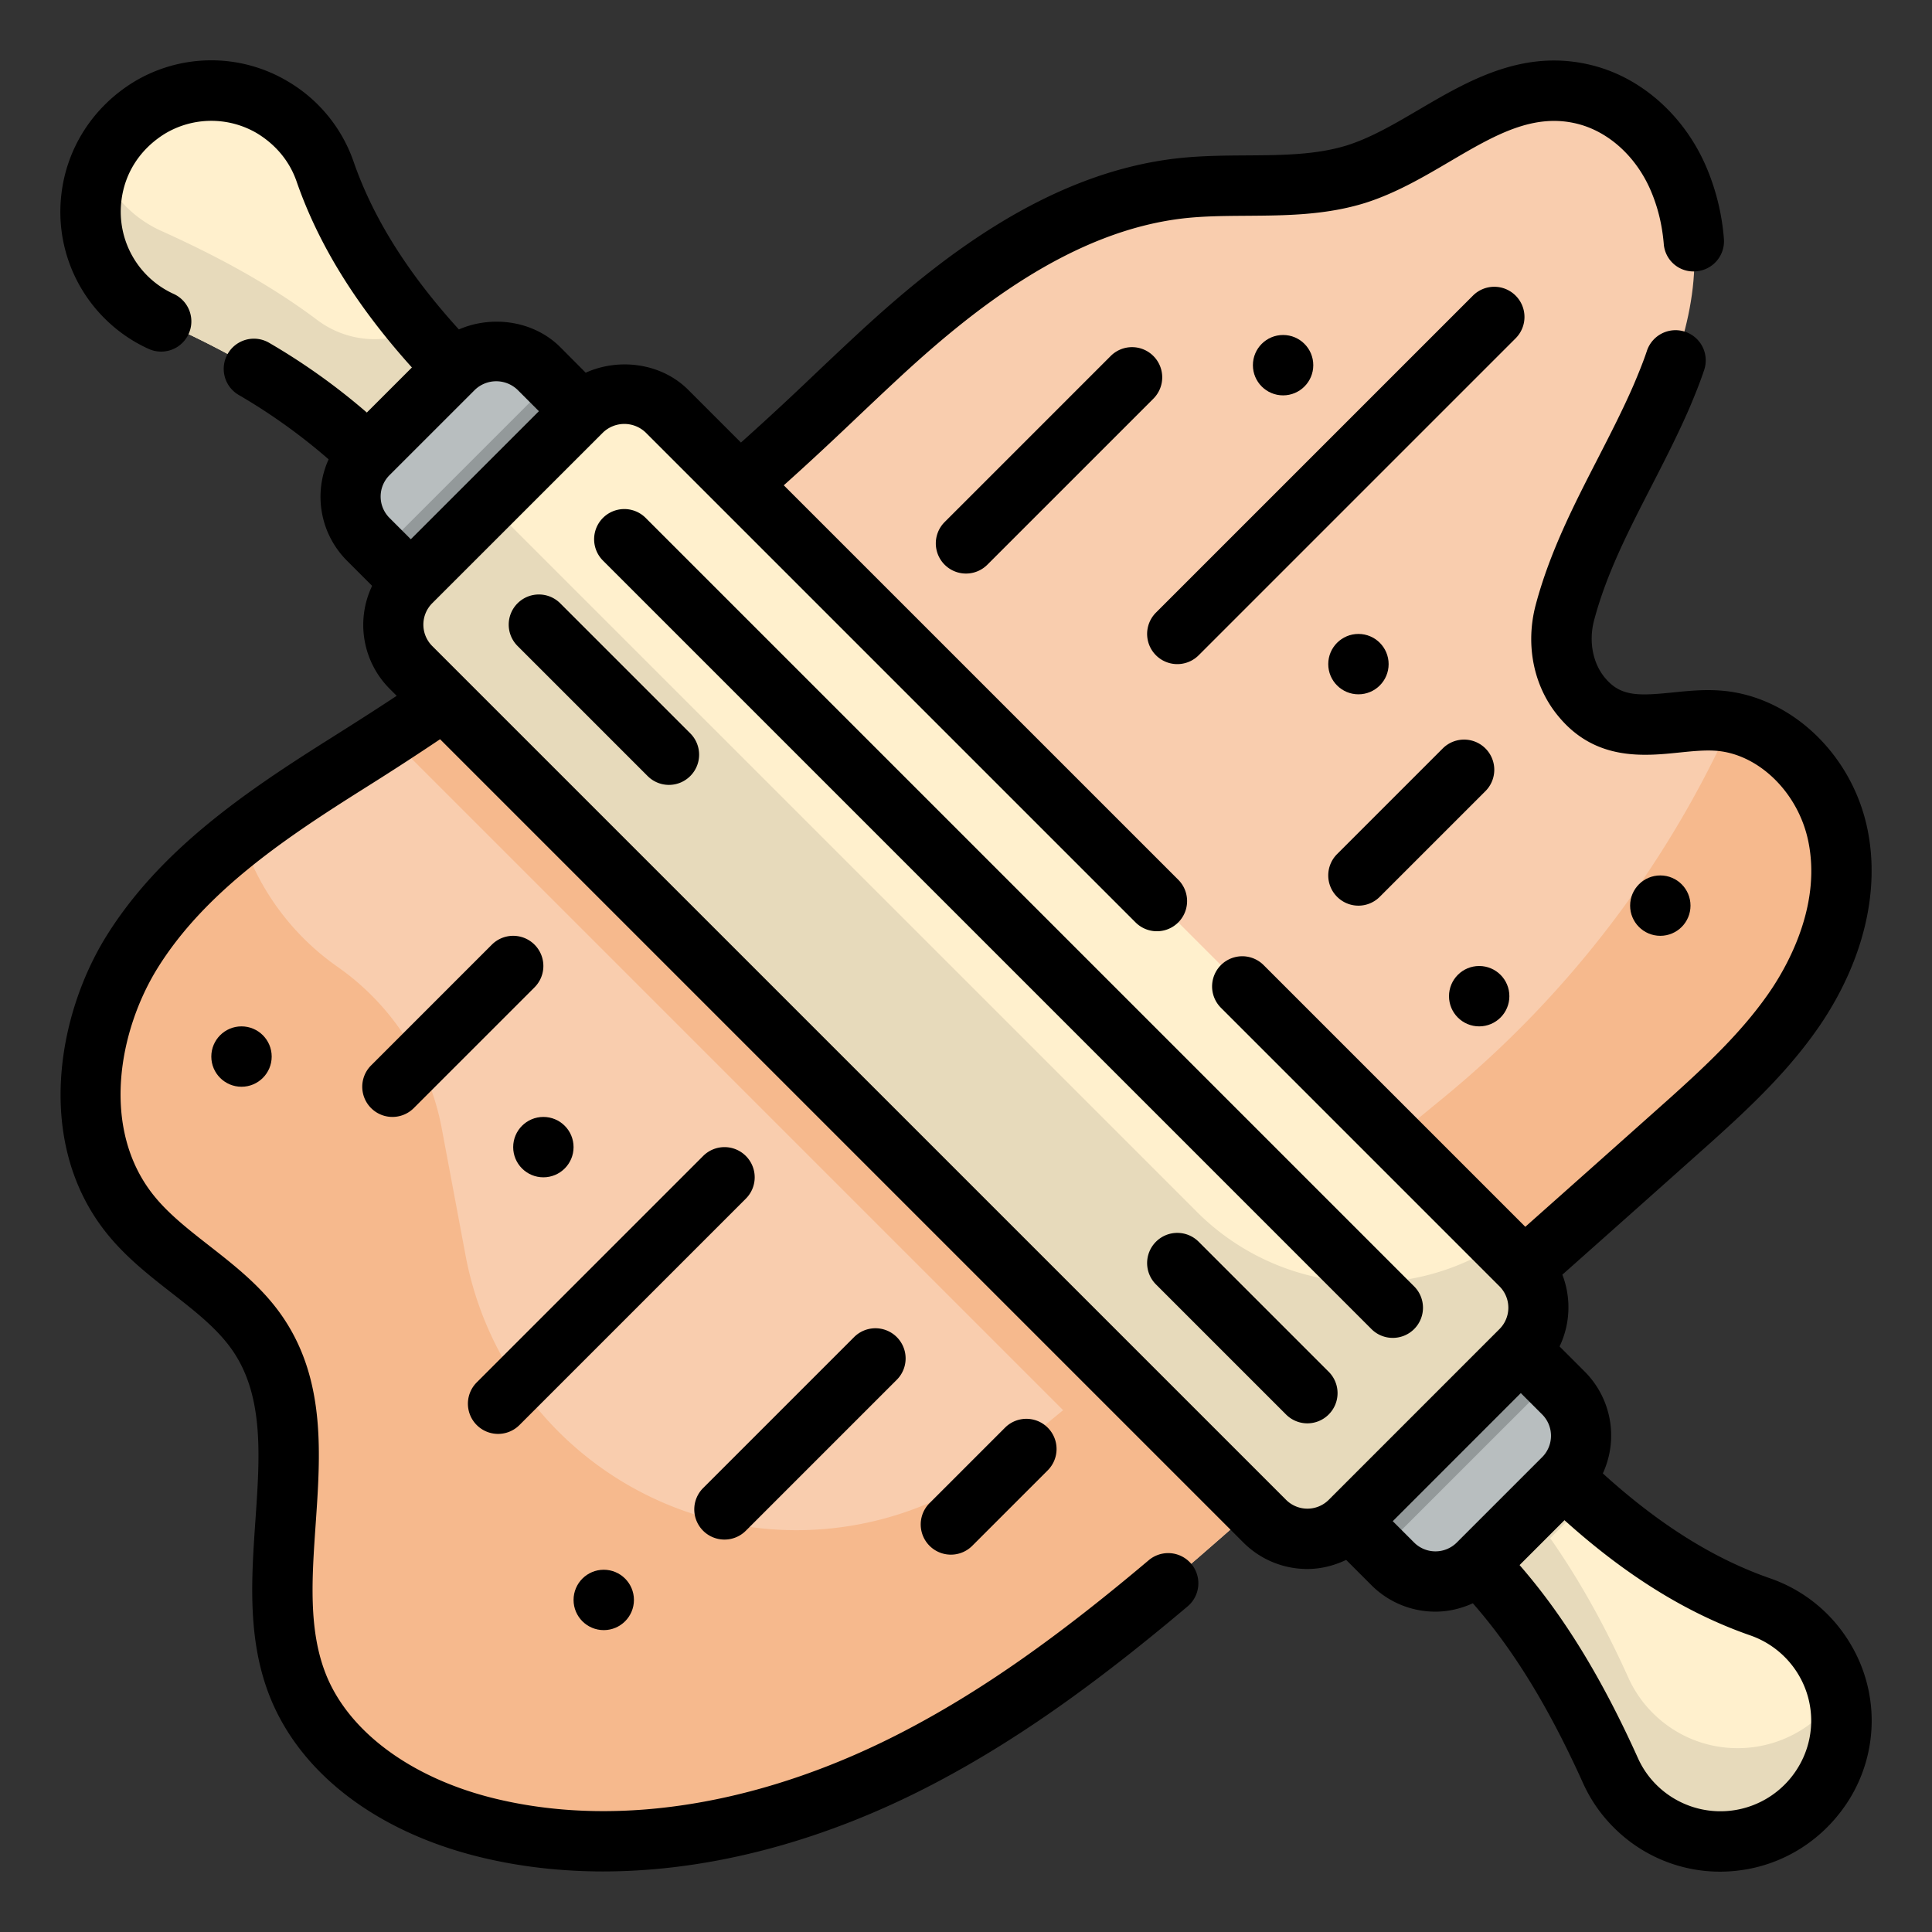
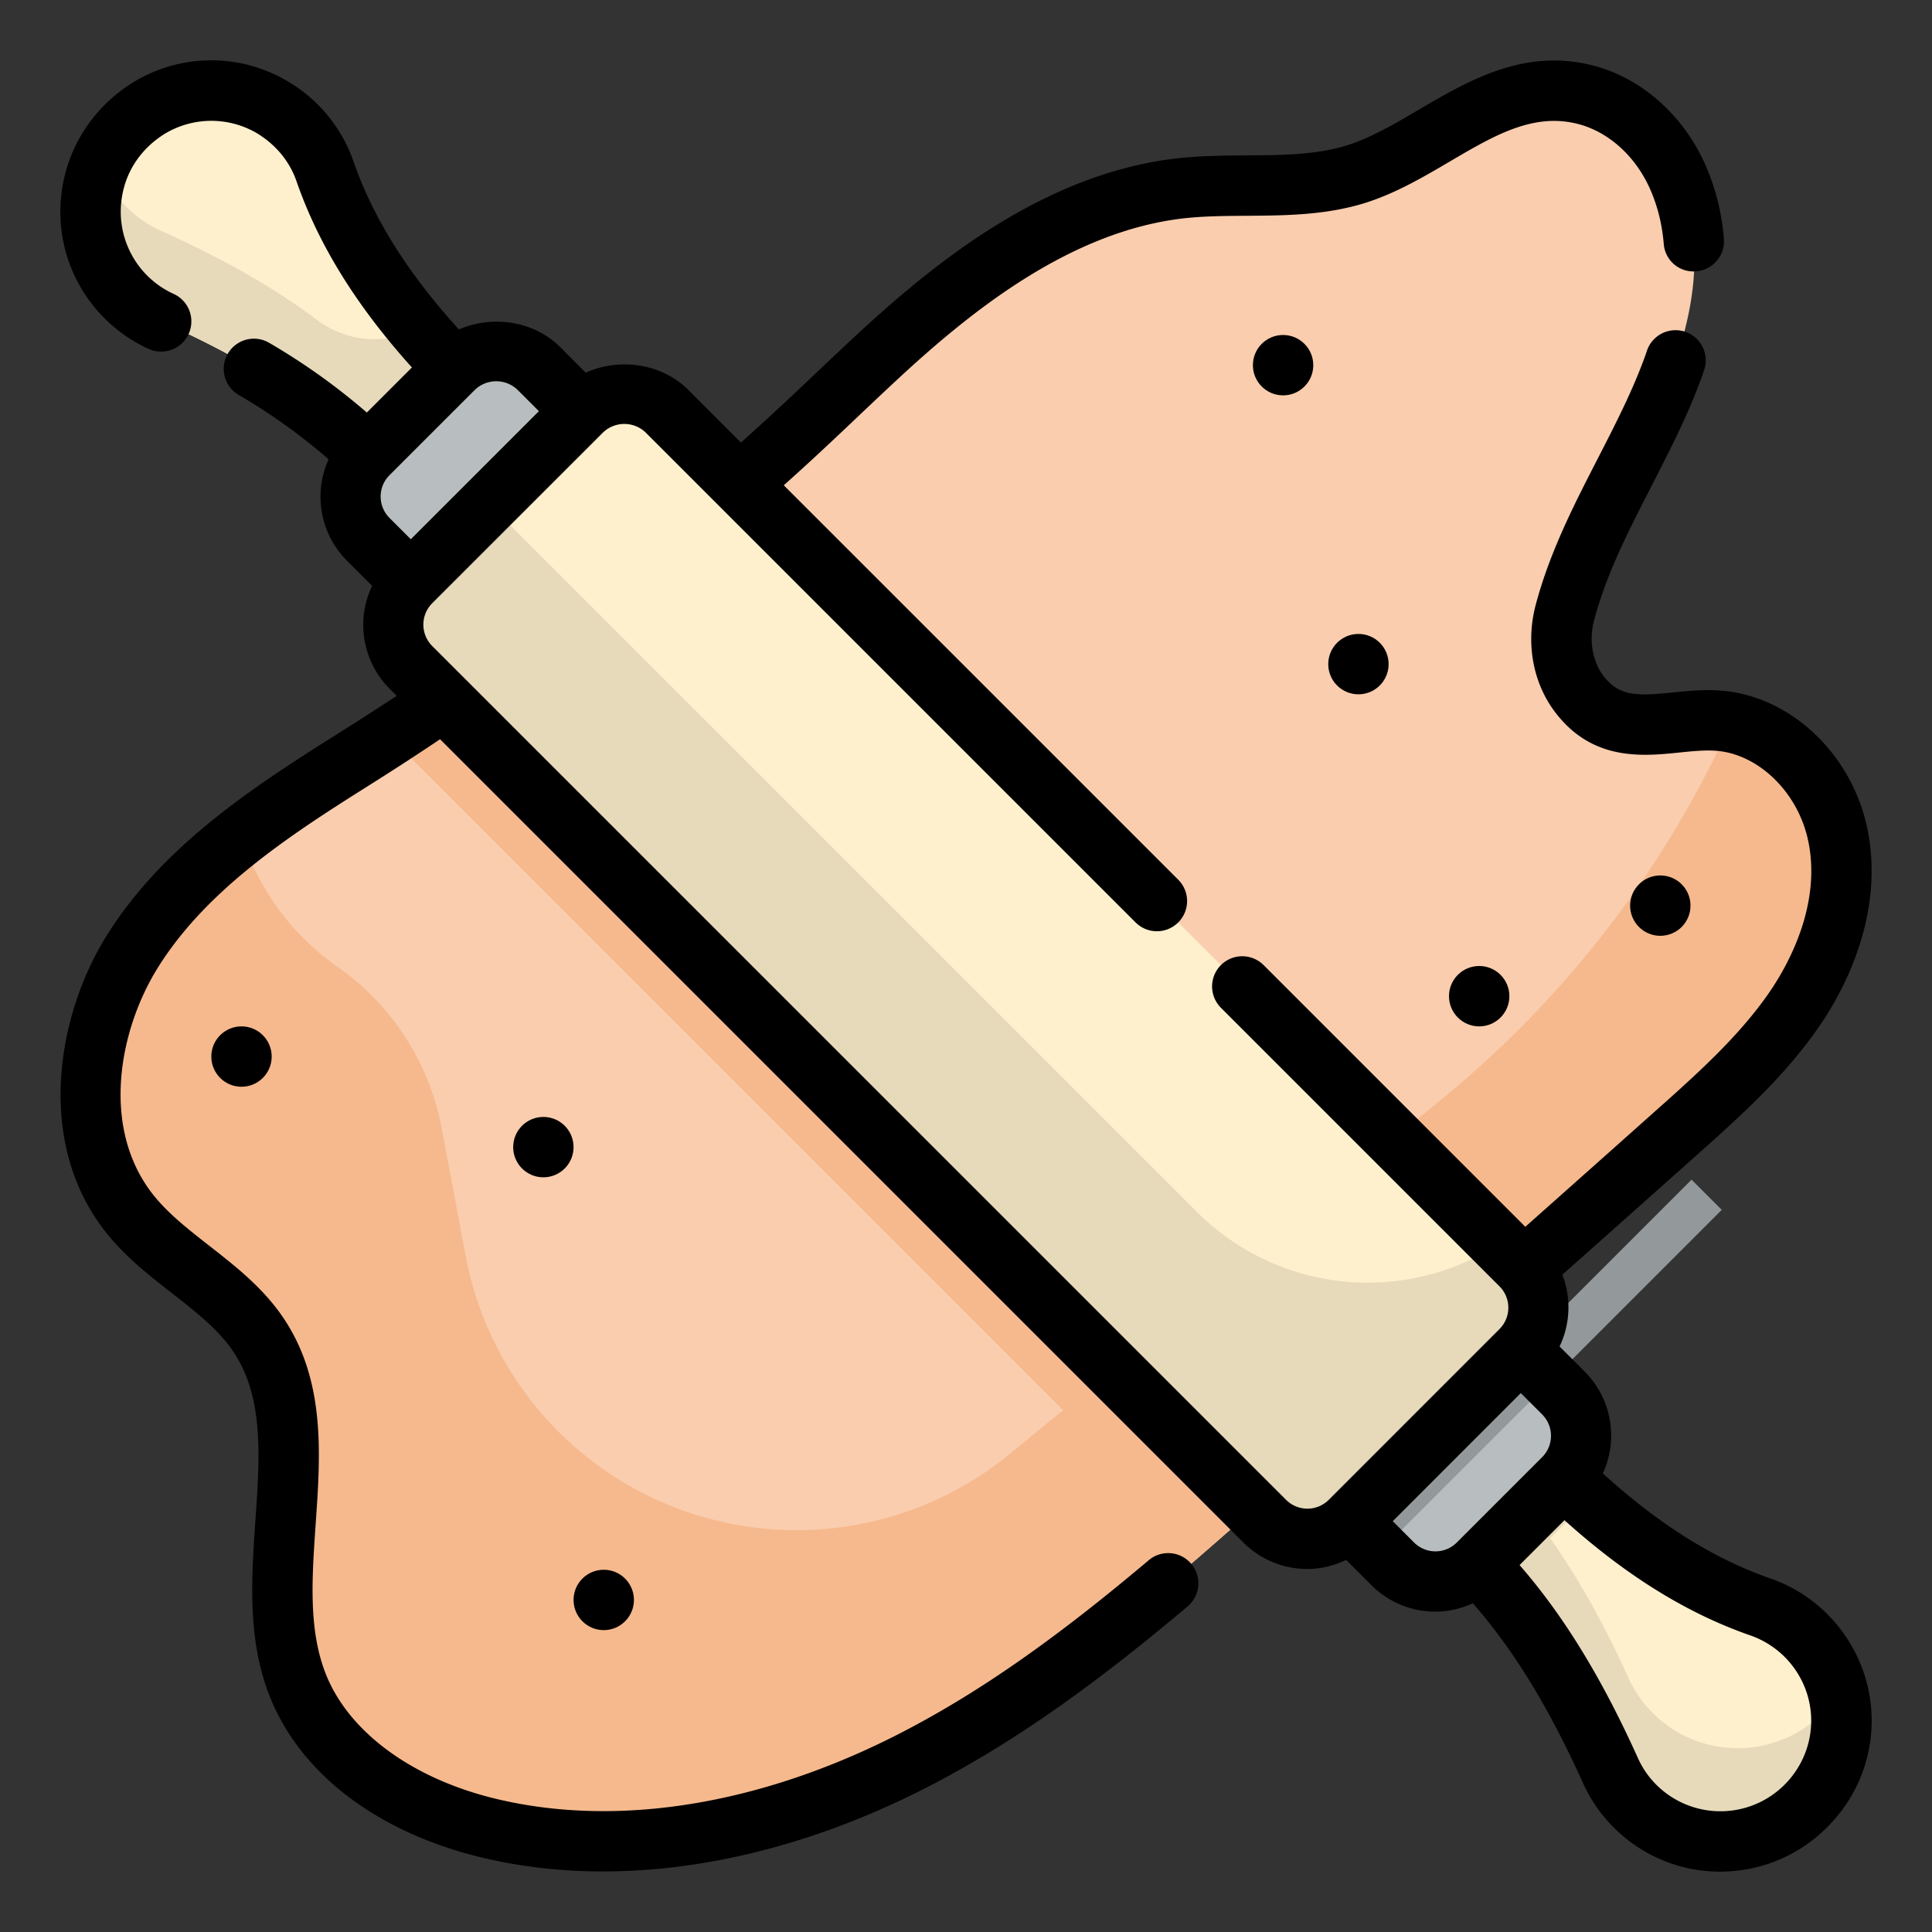
<svg xmlns="http://www.w3.org/2000/svg" width="512" height="512" x="0" y="0" viewBox="0 0 64 64" style="enable-background:new 0 0 512 512" xml:space="preserve" class="">
  <rect x="0" y="0" width="64" height="64" fill="#333333" stroke="none" />
  <g>
    <path fill="#f9cdae" d="M19.735 19.204c-.662.303-1.278.71-1.773 1.243-1.882 2.026-4.322 3.491-6.675 4.98-2.621 1.658-5.27 3.475-6.907 6.1s-2.006 6.272-.075 8.691c1.225 1.535 3.189 2.393 4.274 4.029 2.18 3.29-.161 7.899 1.283 11.568 1.008 2.561 3.692 4.122 6.385 4.758 4.821 1.138 9.962-.11 14.335-2.425 4.43-2.346 8.209-5.72 11.947-9.048l13.496-12.014c1.296-1.163 2.566-2.37 3.521-3.818 1.086-1.649 1.735-3.676 1.336-5.606s-2.028-3.668-4.007-3.796c-1.544-.1-3.225.715-4.459-.743-.655-.773-.834-1.853-.575-2.83.679-2.565 2.169-4.772 3.21-7.181.985-2.277 1.566-4.864.538-7.221-.573-1.314-1.669-2.393-3.063-2.755-2.887-.75-4.994 1.808-7.607 2.629-1.837.577-3.827.264-5.743.468-3.938.419-7.292 2.971-10.187 5.656s-5.658 5.665-9.254 7.315z" opacity="1" data-original="#f9cdae" class="" />
    <path fill="#f6b98d" d="M60.882 27.661c-.366-1.775-1.778-3.37-3.54-3.718a34.402 34.402 0 0 1-9.506 12.405l-3.302 2.712-21.709-21.709c-.972.708-1.989 1.348-3.09 1.853-.662.303-1.278.71-1.773 1.243-1.452 1.563-3.237 2.791-5.057 3.955l22.312 22.312-1.753 1.44a11.152 11.152 0 0 1-18.041-6.563l-.789-4.209a8.435 8.435 0 0 0-3.454-5.356 8.38 8.38 0 0 1-3.184-4.33c-1.405 1.095-2.679 2.328-3.616 3.83-1.637 2.625-2.006 6.272-.075 8.691 1.225 1.535 3.189 2.393 4.274 4.029 2.18 3.29-.161 7.899 1.283 11.568 1.008 2.561 3.692 4.122 6.385 4.758 4.821 1.138 9.962-.11 14.335-2.425 4.43-2.346 8.209-5.72 11.947-9.048l13.496-12.014c1.296-1.163 2.566-2.37 3.521-3.818 1.086-1.648 1.734-3.675 1.336-5.606z" opacity="1" data-original="#f6b98d" />
    <path fill="#fff0cd" d="M4.172 9.84a4.007 4.007 0 0 1 .757-6.257 3.966 3.966 0 0 1 4.103-.023 4.002 4.002 0 0 1 1.735 2.118c.912 2.632 2.637 4.908 4.607 6.877l.112.112-2.828 2.828-.298-.298c-1.994-1.994-4.45-3.392-7.021-4.552a3.876 3.876 0 0 1-1.167-.805z" opacity="1" data-original="#e9f1f2" class="" />
    <path fill="#e7dabb" d="M13.845 10.891a3.16 3.16 0 0 1-3.323-.281C8.935 9.416 7.166 8.471 5.338 7.647a3.928 3.928 0 0 1-1.166-.807 3.954 3.954 0 0 1-.86-1.328C2.725 6.957 3 8.668 4.172 9.84c.348.348.744.617 1.166.807 2.571 1.159 5.027 2.557 7.021 4.552l.298.298 2.828-2.828-.112-.112a26.472 26.472 0 0 1-1.528-1.666z" opacity="1" data-original="#d0d8da" class="" />
    <path fill="#fff0cd" d="M54.16 59.828a4.006 4.006 0 0 0 6.256-.757 3.966 3.966 0 0 0 .023-4.103 4.002 4.002 0 0 0-2.118-1.735c-2.632-.912-4.908-2.637-6.877-4.607l-.112-.112-2.828 2.828.298.298c1.994 1.994 3.392 4.45 4.552 7.021.189.423.458.819.806 1.167z" opacity="1" data-original="#e9f1f2" class="" />
    <path fill="#e7dabb" d="M54.75 56.745a3.928 3.928 0 0 1-.807-1.166c-.731-1.622-1.58-3.183-2.591-4.626l1.227-1.227.015-.019c-.393-.35-.779-.708-1.15-1.079l-.112-.112-2.828 2.828.298.298c1.994 1.994 3.392 4.45 4.552 7.021.19.422.459.818.807 1.166a4.006 4.006 0 0 0 6.256-.757c.547-.878.702-1.95.479-2.945-1.464 2.145-4.404 2.36-6.146.618z" opacity="1" data-original="#d0d8da" class="" />
    <path fill="#fff0cd" d="m13.61 19.278 5.657-5.657a2 2 0 0 1 2.828 0l28.284 28.284a2 2 0 0 1 0 2.828l-5.657 5.657a2 2 0 0 1-2.828 0L13.61 22.106a1.998 1.998 0 0 1 0-2.828z" opacity="1" data-original="#e9f1f2" class="" />
    <path fill="#e7dabb" d="M49.67 41.196a8 8 0 0 1-10.019-1.049L16.195 16.692l-2.586 2.586a2 2 0 0 0 0 2.828L41.894 50.39a2 2 0 0 0 2.828 0l5.657-5.657a2 2 0 0 0 0-2.828z" opacity="1" data-original="#d0d8da" class="" />
    <path fill="#b8bebf" d="m48.965 51.805 2.828-2.828a2 2 0 0 0 0-2.828l-1.414-1.414-5.657 5.657 1.414 1.414c.781.78 2.048.78 2.829-.001zM12.195 15.035l2.828-2.828a2 2 0 0 1 2.828 0l1.414 1.414-5.657 5.657-1.414-1.414a2.002 2.002 0 0 1 .001-2.829z" opacity="1" data-original="#b8bebf" class="" />
    <g fill="#93999a">
-       <path d="m50.379 44.734-5.657 5.656 1 1 5.657-5.656zM12.606 18.277l5.656-5.656 1 1-5.656 5.656z" fill="#93999a" opacity="1" data-original="#93999a" class="" />
+       <path d="m50.379 44.734-5.657 5.656 1 1 5.657-5.656zl5.656-5.656 1 1-5.656 5.656z" fill="#93999a" opacity="1" data-original="#93999a" class="" />
    </g>
    <g fill="#464a51">
      <path d="M61.294 54.449a4.986 4.986 0 0 0-2.646-2.161c-1.872-.648-3.695-1.793-5.552-3.479a2.997 2.997 0 0 0-.596-3.369l-.837-.837a3.008 3.008 0 0 0 .092-2.378c1.633-1.449 3.267-2.905 4.934-4.392 1.3-1.169 2.656-2.442 3.698-4.016 1.367-2.088 1.89-4.347 1.473-6.36-.521-2.515-2.594-4.443-4.924-4.585-.524-.034-1.028.017-1.515.066-1.118.112-1.724.146-2.241-.469-.416-.485-.56-1.223-.373-1.923.408-1.539 1.133-2.949 1.9-4.442.43-.838.875-1.704 1.265-2.605.17-.403.339-.818.477-1.232a1 1 0 1 0-1.897-.633c-.122.365-.273.731-.42 1.08-.359.832-.789 1.668-1.204 2.477-.782 1.521-1.591 3.096-2.055 4.844-.357 1.347-.062 2.744.782 3.73 1.217 1.444 2.806 1.283 3.969 1.164.422-.043.818-.084 1.186-.061 1.427.087 2.756 1.374 3.091 2.995.418 2.012-.564 3.907-1.185 4.854-.909 1.373-2.161 2.546-3.406 3.665a3042.747 3042.747 0 0 1-4.782 4.257l-8.669-8.669a.999.999 0 1 0-1.414 1.414l9.228 9.228a1 1 0 0 1 0 1.414l-5.656 5.657a1 1 0 0 1-1.415 0L14.317 21.399a1.002 1.002 0 0 1 0-1.415l5.658-5.656a1.021 1.021 0 0 1 1.414 0l16.228 16.228a.999.999 0 1 0 1.414-1.414L25.964 16.076c.776-.694 1.539-1.406 2.277-2.107.475-.451.95-.901 1.43-1.347 2.47-2.299 5.795-4.99 9.613-5.397.651-.068 1.319-.072 2.025-.077 1.278-.009 2.601-.018 3.913-.425 1.018-.323 1.928-.857 2.809-1.375 1.483-.872 2.769-1.623 4.248-1.24 1.02.265 1.914 1.08 2.394 2.181.241.557.386 1.142.441 1.787a.985.985 0 0 0 1.081.911.999.999 0 0 0 .911-1.081 7.57 7.57 0 0 0-.6-2.415c-.724-1.66-2.116-2.901-3.726-3.318-2.278-.593-4.131.494-5.763 1.451-.821.482-1.597.938-2.395 1.191-1.023.317-2.144.325-3.328.333-.724.005-1.472.01-2.223.089-4.406.47-8.067 3.411-10.763 5.92-.485.449-.966.905-1.447 1.362a98.746 98.746 0 0 1-2.316 2.141l-1.746-1.746c-.887-.886-2.286-1.069-3.397-.568l-.842-.846c-.877-.876-2.254-1.067-3.359-.587-1.691-1.862-2.839-3.686-3.489-5.561a4.971 4.971 0 0 0-2.161-2.646 4.955 4.955 0 0 0-5.151.028c-1.33.828-2.192 2.179-2.367 3.705a4.978 4.978 0 0 0 1.432 4.108c.427.426.919.767 1.462 1.012a1 1 0 0 0 .823-1.824 2.991 2.991 0 0 1-1.73-3.068c.106-.93.617-1.724 1.438-2.235a2.985 2.985 0 0 1 3.056-.017c.628.382 1.08.932 1.309 1.591.729 2.106 1.988 4.13 3.822 6.167l-1.493 1.493A21.374 21.374 0 0 0 8.9 11.347a1 1 0 0 0-1.013 1.724 19.416 19.416 0 0 1 2.999 2.145 2.996 2.996 0 0 0 .604 3.354l.837.837a2.997 2.997 0 0 0 .577 3.406l.237.237c-.621.41-1.25.813-1.87 1.204l-.518.327c-2.69 1.701-5.463 3.599-7.221 6.415-1.661 2.665-2.372 6.882-.008 9.845.638.8 1.419 1.41 2.174 1.999.799.624 1.553 1.213 2.047 1.959.998 1.505.861 3.47.717 5.55-.134 1.94-.273 3.947.468 5.832 1.018 2.587 3.601 4.542 7.086 5.365 1.271.3 2.599.448 3.965.448 3.562-.001 7.375-1.009 11.067-2.964 2.602-1.378 5.16-3.172 8.295-5.818a.999.999 0 1 0-1.291-1.527c-3.021 2.55-5.469 4.271-7.939 5.578-4.68 2.478-9.524 3.31-13.637 2.336-2.797-.66-4.922-2.212-5.685-4.15-.577-1.465-.459-3.163-.334-4.962.161-2.321.327-4.722-1.045-6.793-.674-1.017-1.594-1.734-2.483-2.43-.694-.542-1.35-1.055-1.842-1.671-1.759-2.203-1.159-5.452.142-7.538 1.534-2.459 4.098-4.206 6.593-5.784l.515-.325a91.41 91.41 0 0 0 2.241-1.458l26.609 26.609a2.992 2.992 0 0 0 2.121.878c.441 0 .878-.108 1.285-.301l.837.837a2.99 2.99 0 0 0 2.121.877c.425 0 .845-.098 1.239-.277 1.348 1.538 2.521 3.454 3.652 5.961a4.92 4.92 0 0 0 1.012 1.462 4.964 4.964 0 0 0 4.106 1.433c1.526-.175 2.877-1.037 3.705-2.367a4.953 4.953 0 0 0 .029-5.151zM17.145 12.914l.707.707-4.243 4.242-.707-.707a1 1 0 0 1 0-1.414l2.829-2.828a1.021 1.021 0 0 1 1.414 0zm29.699 38.184-.707-.707 4.242-4.243.707.707c.39.391.39 1.024 0 1.415l-2.828 2.828a1 1 0 0 1-1.414 0zm12.724 7.444a3.005 3.005 0 0 1-4.701.579 2.948 2.948 0 0 1-.603-.87c-1.201-2.665-2.463-4.726-3.926-6.406l1.487-1.487c2.036 1.834 4.062 3.091 6.168 3.821a3.01 3.01 0 0 1 1.591 1.309 2.972 2.972 0 0 1-.016 3.054z" fill="#000000" opacity="1" data-original="#464a51" class="" />
-       <path d="M46.137 44.319a.999.999 0 0 0 .707-1.707L21.388 17.156a.999.999 0 1 0-1.414 1.414L45.43 44.026a.993.993 0 0 0 .707.293zM17.145 19.985a.999.999 0 0 0 0 1.414l4.308 4.308a.997.997 0 0 0 1.413 0 .999.999 0 0 0 0-1.414l-4.308-4.308a1 1 0 0 0-1.413 0zM38.293 41.134a.999.999 0 0 0 0 1.414l4.308 4.308a.997.997 0 0 0 1.414 0 .999.999 0 0 0 0-1.414l-4.308-4.308a.999.999 0 0 0-1.414 0zM38.207 11.793a.999.999 0 0 0-1.414 0l-5.5 5.5a.999.999 0 1 0 1.414 1.414l5.5-5.5a.999.999 0 0 0 0-1.414zM50.207 9.793a.999.999 0 0 0-1.414 0l-10.5 10.5a.999.999 0 1 0 1.414 1.414l10.5-10.5a.999.999 0 0 0 0-1.414zM44.293 29.707a.997.997 0 0 0 1.414 0l3.5-3.5a.999.999 0 1 0-1.414-1.414l-3.5 3.5a.999.999 0 0 0 0 1.414zM16.293 31.293l-4 4a.999.999 0 1 0 1.414 1.414l4-4a.999.999 0 1 0-1.414-1.414zM24.707 38.293a.999.999 0 0 0-1.414 0l-7.5 7.5a.999.999 0 1 0 1.414 1.414l7.5-7.5a.999.999 0 0 0 0-1.414zM24 51a.997.997 0 0 0 .707-.293l5-5a.999.999 0 1 0-1.414-1.414l-5 5A.999.999 0 0 0 24 51zM33.293 47.293l-2.5 2.5a.999.999 0 1 0 1.414 1.414l2.5-2.5a.999.999 0 1 0-1.414-1.414z" fill="#000000" opacity="1" data-original="#464a51" class="" />
      <circle cx="20" cy="53" r="1" fill="#000000" opacity="1" data-original="#464a51" class="" />
      <circle cx="49" cy="33" r="1" fill="#000000" opacity="1" data-original="#464a51" class="" />
      <circle cx="45" cy="22" r="1" fill="#000000" opacity="1" data-original="#464a51" class="" />
      <circle cx="42.504" cy="12.097" r="1" fill="#000000" opacity="1" data-original="#464a51" class="" />
      <circle cx="18" cy="38" r="1" fill="#000000" opacity="1" data-original="#464a51" class="" />
      <circle cx="8" cy="35" r="1" fill="#000000" opacity="1" data-original="#464a51" class="" />
      <circle cx="55" cy="30" r="1" fill="#000000" opacity="1" data-original="#464a51" class="" />
    </g>
  </g>
</svg>